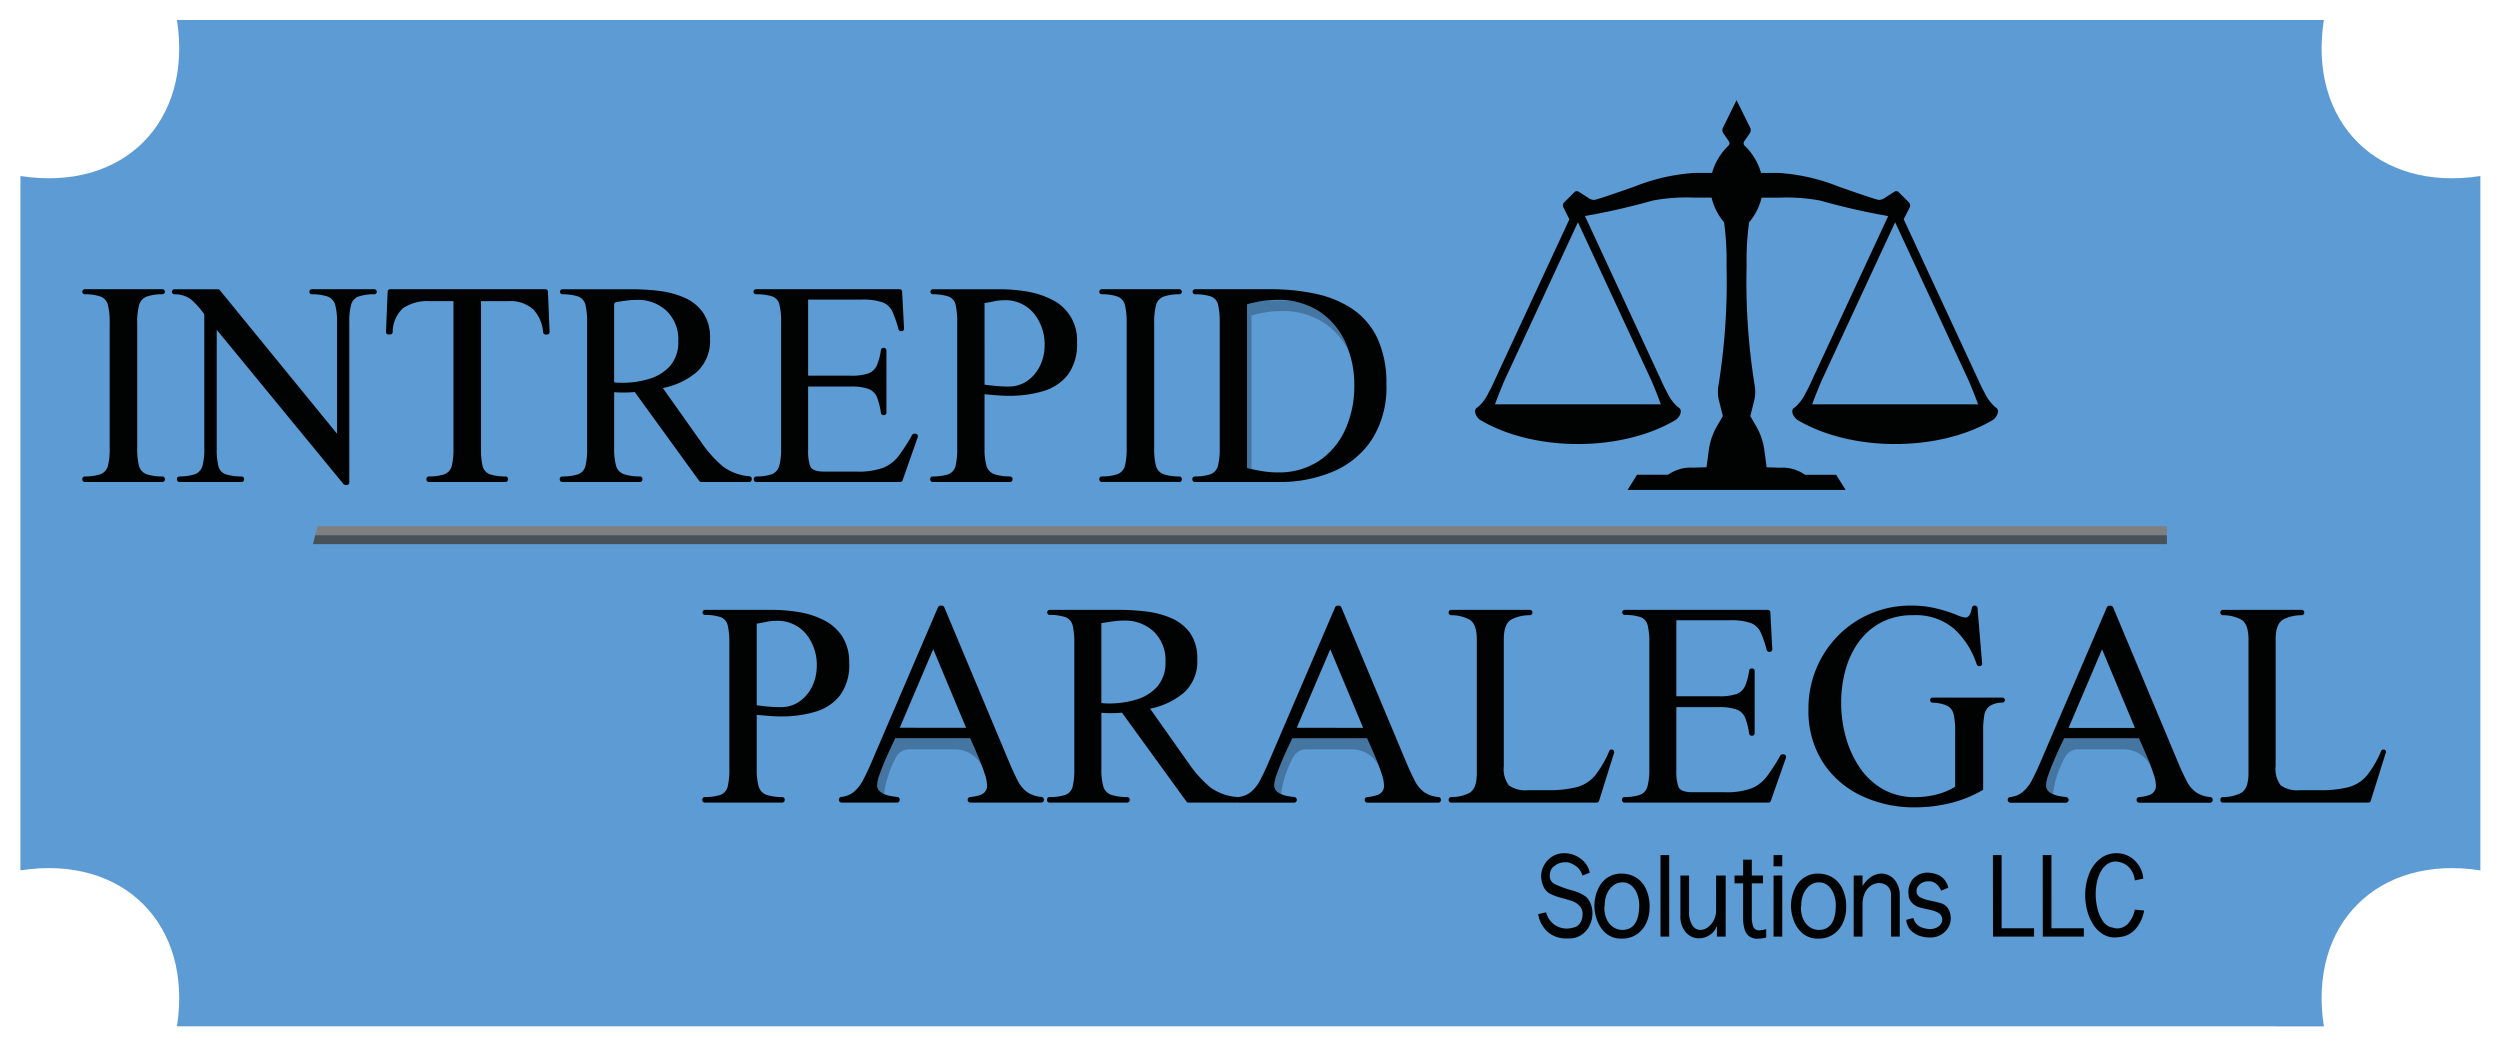
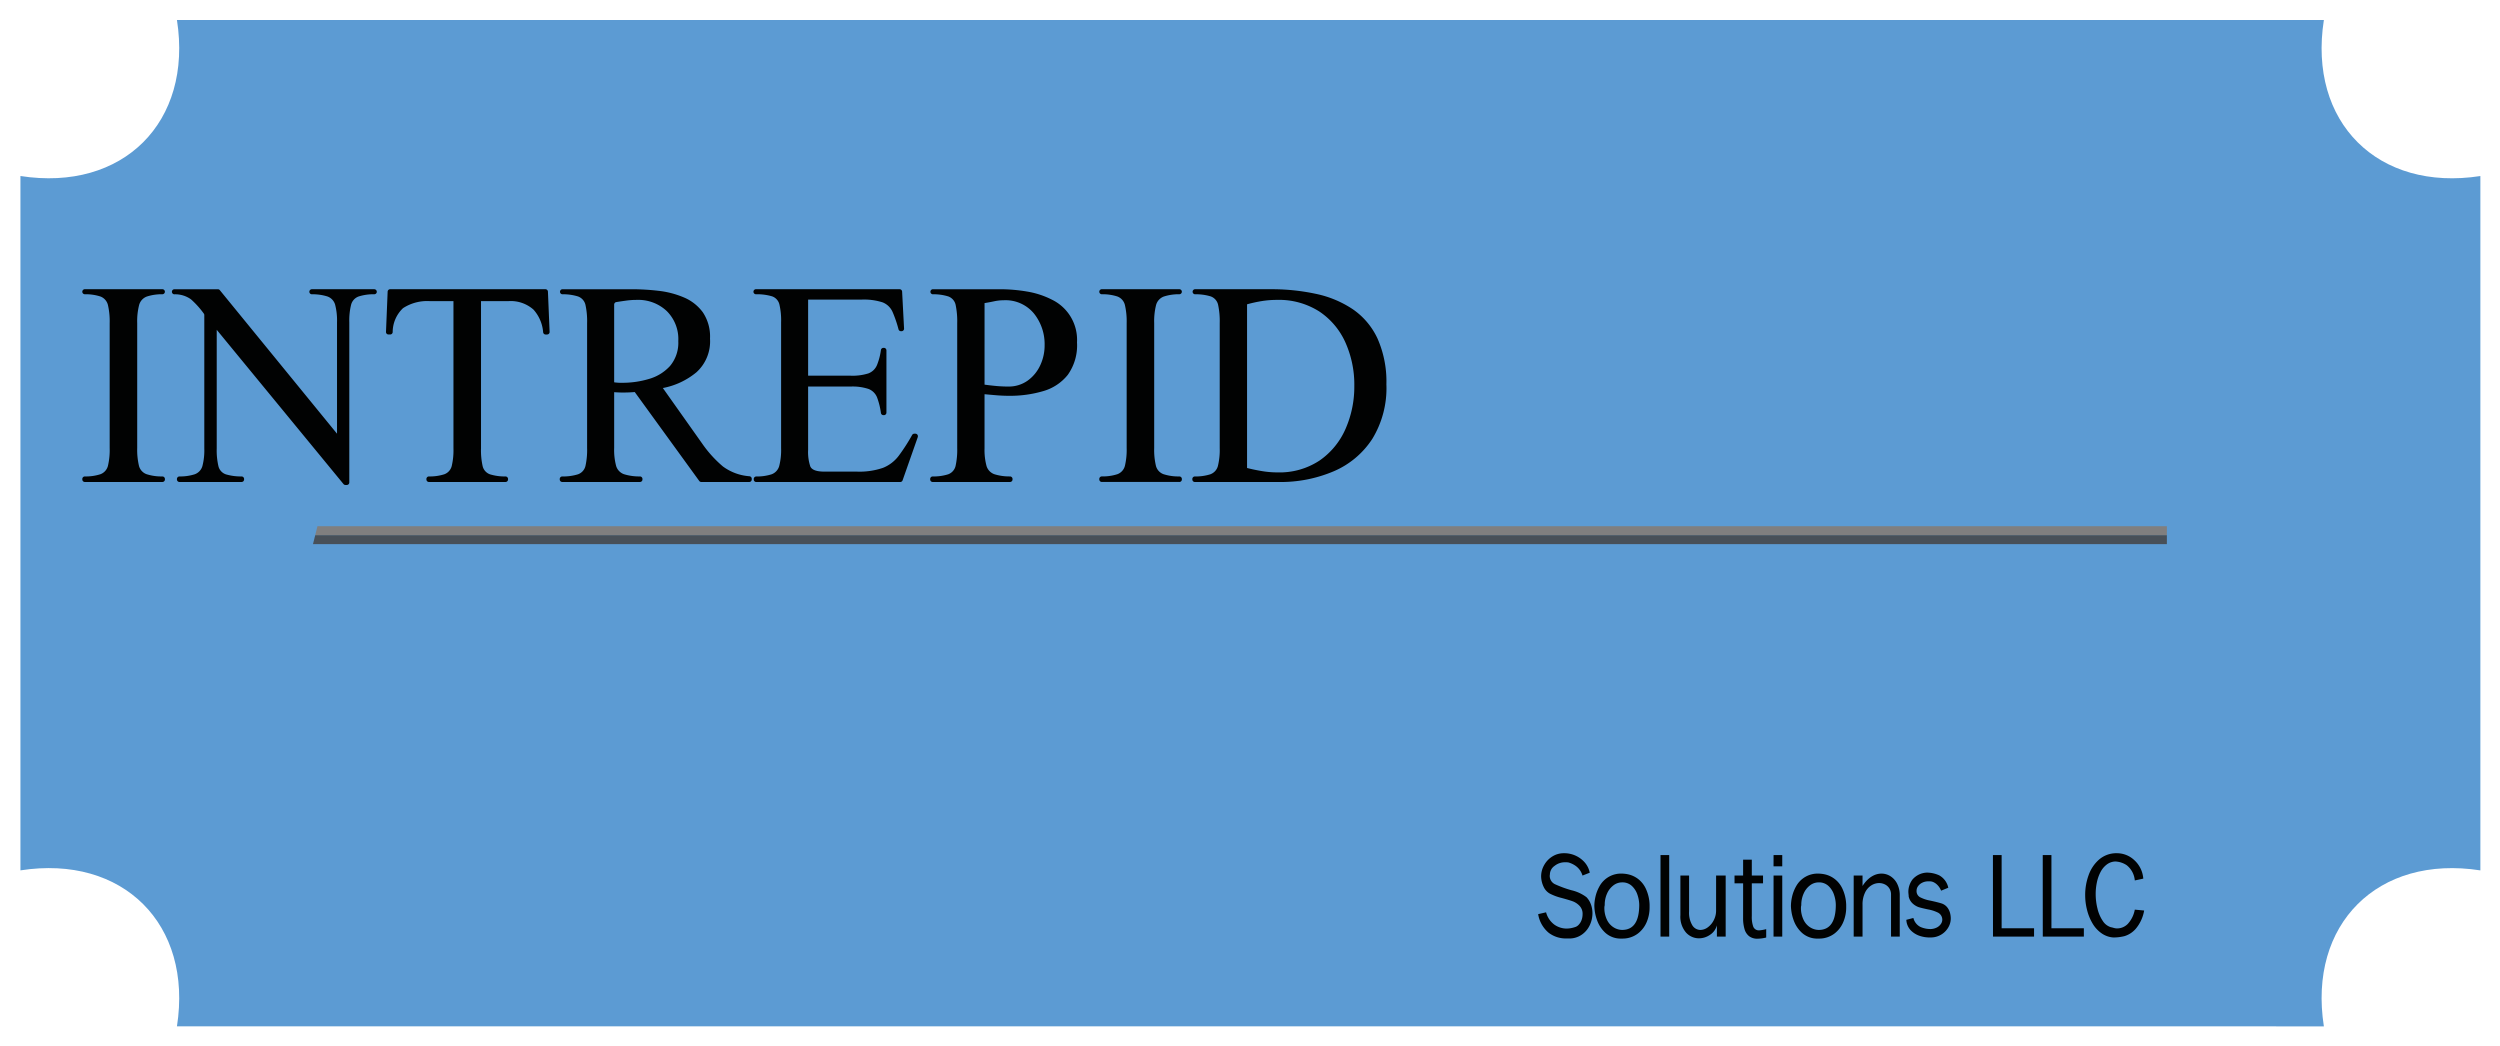
<svg xmlns="http://www.w3.org/2000/svg" width="347.446" height="145.427" viewBox="0 0 347.446 145.427">
  <defs>
    <filter id="a" x="0" y="0" width="347.446" height="145.427">
      <feOffset />
      <feGaussianBlur stdDeviation="3" result="b" />
      <feFlood flood-color="#fff" />
      <feComposite operator="in" in2="b" />
      <feComposite in="SourceGraphic" />
    </filter>
    <filter id="c" x="3.056" y="3" width="341.446" height="139.427">
      <feOffset />
      <feGaussianBlur stdDeviation="2" result="d" />
      <feFlood flood-color="#fff" />
      <feComposite operator="in" in2="d" />
      <feComposite in="SourceGraphic" />
    </filter>
  </defs>
  <g transform="translate(2.84 2.784)">
    <path d="M320.128,139.859c-2.22-14.2,7.508-23.893,21.75-21.678v-96.5C327.635,23.893,317.907,14.2,320.128,0H21.752C23.972,14.2,14.244,23.893,0,21.678v96.5c14.244-2.214,23.972,7.482,21.752,21.678" transform="translate(0 0)" fill="#5c9bd3" />
    <g transform="translate(6.16 6.216)">
      <g transform="matrix(1, 0, 0, 1, -9, -9)" filter="url(#a)">
-         <path d="M310.639,3.2A23.994,23.994,0,0,0,316.2,17.091a23.613,23.613,0,0,0,16.416,8.017V108.72a23.609,23.609,0,0,0-16.416,8.017,23.981,23.981,0,0,0-5.561,13.891H25.148a24,24,0,0,0-5.561-13.891,23.6,23.6,0,0,0-16.416-8.015V25.107a23.609,23.609,0,0,0,16.416-8.017A23.994,23.994,0,0,0,25.148,3.2Z" transform="translate(5.83 5.8)" fill="#5c9bd3" />
-       </g>
+         </g>
      <g transform="matrix(1, 0, 0, 1, -9, -9)" filter="url(#c)">
        <path d="M310.639,3.2A23.994,23.994,0,0,0,316.2,17.091a23.613,23.613,0,0,0,16.416,8.017V108.72a23.609,23.609,0,0,0-16.416,8.017,23.981,23.981,0,0,0-5.561,13.891H25.148a24,24,0,0,0-5.561-13.891,23.6,23.6,0,0,0-16.416-8.015V25.107a23.609,23.609,0,0,0,16.416-8.017A23.994,23.994,0,0,0,25.148,3.2Z" transform="translate(5.89 5.8)" fill="#5c9bd3" />
      </g>
    </g>
    <g transform="translate(40.658 70.349)">
      <path d="M21.242,36.856c-.1.414-.208.829-.311,1.243H278.582V36.856Z" transform="translate(-20.931 -35.613)" fill="#485058" />
      <path d="M278.432,36.216H21.4c-.1.414-.208.829-.311,1.243H278.432Z" transform="translate(-20.78 -36.216)" fill="#807f7f" />
    </g>
-     <path d="M176.518,48.5c-.087-.064-.181-.136-.276-.218a6.113,6.113,0,0,1-1.356-1.88c-.258-.472-.573-1.088-.9-1.832L163.644,22.291l.827-1.643a.617.617,0,0,0-.117-.721l-1.414-1.412a.465.465,0,0,0-.581-.062l-1.243.794a1.541,1.541,0,0,1-.9.355c-.458-.019-5.69-1.884-5.69-1.884a27.185,27.185,0,0,0-8.209-1.867h-2.5a8.461,8.461,0,0,0-2.279-3.792.467.467,0,0,1-.062-.6l.767-1.107a.778.778,0,0,0,.06-.787l-1.89-3.834-1.89,3.834a.773.773,0,0,0,.058.787l.767,1.107a.469.469,0,0,1-.06.6,8.448,8.448,0,0,0-2.281,3.792h-2.5a27.185,27.185,0,0,0-8.209,1.867s-5.231,1.865-5.69,1.884a1.541,1.541,0,0,1-.9-.355l-1.243-.794a.462.462,0,0,0-.579.062l-1.416,1.412a.623.623,0,0,0-.117.721l.827,1.643L106.839,44.575c-.322.744-.639,1.36-.9,1.832a6.046,6.046,0,0,1-1.356,1.88c-.1.082-.186.153-.276.218-.571.414.027,1.4.491,1.68,7.5,4.454,19.635,4.454,27.135,0,.462-.276,1.08-1.253.491-1.68-.089-.064-.181-.136-.276-.218a6.046,6.046,0,0,1-1.356-1.88c-.258-.472-.575-1.088-.9-1.832L119.887,23.009l-.546-1.173a93.055,93.055,0,0,0,9.417-2.148,25.635,25.635,0,0,1,5.748-.412H136.9l.037-.021a8.118,8.118,0,0,0,1.74,3.45,39.505,39.505,0,0,1,.344,6.107A90.069,90.069,0,0,1,137.9,45.381a5.024,5.024,0,0,0,.076,2.131q.265,1.064.532,2.127c-.262.449-.523.9-.785,1.346a9.141,9.141,0,0,0-1.167,3.4l-.319,2.368c-.693.016-1.305.039-1.816.06a5.461,5.461,0,0,0-3.522.979h-4.316l-1.319,2.111h30.309L154.25,57.8h-4.316a5.455,5.455,0,0,0-3.52-.979c-.511-.021-1.123-.045-1.818-.06l-.317-2.368a9.179,9.179,0,0,0-1.169-3.4q-.39-.673-.785-1.346.265-1.064.532-2.127a5.025,5.025,0,0,0,.076-2.131,90.069,90.069,0,0,1-1.123-16.569,39.505,39.505,0,0,1,.344-6.107,8.122,8.122,0,0,0,1.742-3.45l.037.021h2.389a25.636,25.636,0,0,1,5.748.412,93.178,93.178,0,0,0,9.417,2.148l-.544,1.173L150.93,44.575c-.322.744-.637,1.36-.9,1.832a6.072,6.072,0,0,1-1.358,1.88c-.093.082-.186.153-.274.218-.591.427.027,1.4.491,1.68,7.5,4.454,19.635,4.454,27.133,0,.466-.276,1.063-1.266.491-1.68m-47.933-3.8s.589,1.338,1.313,3.3H106.839c.725-1.962,1.313-3.3,1.313-3.3l10.216-22Zm22.344,3.3c.727-1.962,1.313-3.3,1.313-3.3l10.217-22,10.216,22s.589,1.338,1.315,3.3Z" transform="translate(98.091 5.401)" fill="#010202" />
-     <path d="M163.123,68.447a.522.522,0,0,1-.07-.037l-.038-.021-.026-.021-.063-.042a.8.8,0,0,1-.073-.061l-.052-.047c-.021-.023-.042-.044-.061-.066l-.045-.052q-.029-.037-.052-.073l-.037-.058-.04-.082a.475.475,0,0,1-.028-.061c-.012-.03-.021-.059-.031-.091l-.017-.063c-.007-.035-.014-.072-.019-.11a.5.5,0,0,1-.009-.054,1.169,1.169,0,0,1-.01-.177,1.475,1.475,0,0,1,.016-.206c.005-.058.016-.121.026-.185a6.866,6.866,0,0,1,.285-1.028q.328-.941.776-1.989t.853-1.9c.267-.566.455-.962.556-1.178H175.34l.056.11c.115.241.276.6.491,1.091q.372.852.8,1.879c.147.351.28.692.4,1.028l-.005-.014a4.159,4.159,0,0,0-3.83-2.542h-6.378a2.033,2.033,0,0,0-1.839,1.164l-.01.016a14.764,14.764,0,0,0-1.628,5.019C163.3,68.547,163.212,68.5,163.123,68.447Zm-107.267,0a.522.522,0,0,1-.07-.037l-.037-.021-.028-.021-.061-.042a.822.822,0,0,1-.075-.061l-.052-.047c-.021-.023-.042-.044-.061-.066l-.045-.052q-.029-.037-.052-.073l-.037-.058-.04-.082c-.01-.021-.019-.04-.028-.061s-.021-.059-.03-.091l-.017-.063a.723.723,0,0,1-.021-.11.5.5,0,0,1-.009-.054,1.17,1.17,0,0,1-.01-.177,1.8,1.8,0,0,1,.016-.206c.007-.058.016-.121.028-.185a6.83,6.83,0,0,1,.283-1.028c.22-.628.477-1.29.776-1.989s.584-1.332.851-1.9.456-.962.558-1.178H68.075l.054.11c.117.241.278.6.491,1.091q.372.852.8,1.879c.145.351.28.692.4,1.028l-.007-.014a4.157,4.157,0,0,0-3.83-2.542H59.606a2.033,2.033,0,0,0-1.839,1.164l-.009.016a14.764,14.764,0,0,0-1.628,5.019C56.035,68.547,55.945,68.5,55.856,68.447Zm-55.183,0c-.026-.01-.045-.024-.07-.037l-.037-.021L.54,68.368l-.063-.042A.8.8,0,0,1,.4,68.265l-.052-.047-.063-.066L.245,68.1q-.029-.037-.052-.073l-.037-.058-.042-.082c-.009-.021-.019-.04-.026-.061s-.021-.059-.031-.091l-.017-.063a.724.724,0,0,1-.019-.11c0-.017-.007-.035-.01-.054A1.456,1.456,0,0,1,0,67.33a1.477,1.477,0,0,1,.016-.206c.005-.058.016-.121.026-.185A6.66,6.66,0,0,1,.327,65.91q.328-.941.776-1.989t.851-1.9c.269-.566.456-.962.558-1.178H12.892l.054.11c.117.241.278.6.493,1.091q.372.852.8,1.879c.147.351.28.692.4,1.028l-.005-.014a4.159,4.159,0,0,0-3.83-2.542H4.425a2.033,2.033,0,0,0-1.839,1.164l-.01.016A14.764,14.764,0,0,0,.948,68.592C.853,68.547.764,68.5.673,68.447ZM51.4,23.292V.544A18.957,18.957,0,0,1,53.444.094c.248-.04.5-.07.753-.094h1.1q1.091,0,2.131.068a9.515,9.515,0,0,1,4,1.47,10.14,10.14,0,0,1,3.638,4.315,13.082,13.082,0,0,1,.537,1.383,10.079,10.079,0,0,0-3.554-4.143,10.41,10.41,0,0,0-5.921-1.607,13.075,13.075,0,0,0-2.066.163,19.02,19.02,0,0,0-2.042.449V23.437C51.814,23.39,51.606,23.344,51.4,23.292Z" transform="translate(119.075 38.963)" fill="#4576a2" />
    <path d="M114.75,62.714a2.51,2.51,0,0,0-.981-1.366,3.367,3.367,0,0,0-1-.464,4.2,4.2,0,0,0-.468-.017,2.3,2.3,0,0,0-1.43.5,1.481,1.481,0,0,0-.653,1.208l-.016.1a1.271,1.271,0,0,0,.709,1.235,15.766,15.766,0,0,0,2.306.845,5.559,5.559,0,0,1,2.088.967,2.823,2.823,0,0,1,.62,1.016,3.56,3.56,0,0,1,.208,1.208,3.873,3.873,0,0,1-.39,1.7,3.293,3.293,0,0,1-1.138,1.313,3,3,0,0,1-1.723.5h-.418a3.959,3.959,0,0,1-2.4-.783,4.242,4.242,0,0,1-1.476-2.6l1.1-.254a3.13,3.13,0,0,0,1.164,1.721,2.953,2.953,0,0,0,1.694.538,3.66,3.66,0,0,0,1.1-.185,1.146,1.146,0,0,0,.577-.346,1.857,1.857,0,0,0,.4-.657,2.3,2.3,0,0,0,.138-.783,1.582,1.582,0,0,0-.462-1.228,2.5,2.5,0,0,0-.915-.594c-.326-.117-.841-.272-1.548-.464a7.481,7.481,0,0,1-1.622-.6,2.074,2.074,0,0,1-.862-.936A3.575,3.575,0,0,1,109,62.846a3.18,3.18,0,0,1,.422-1.589,3.273,3.273,0,0,1,1.146-1.2,2.953,2.953,0,0,1,1.581-.447h.186a3.785,3.785,0,0,1,2.618,1.162,3.114,3.114,0,0,1,.806,1.544Zm1.645,4.176a5.994,5.994,0,0,1,.153-1.22,5.374,5.374,0,0,1,.567-1.472,3.417,3.417,0,0,1,3.137-1.756,4.367,4.367,0,0,1,.969.132,3.524,3.524,0,0,1,1.191.565,3.657,3.657,0,0,1,1.1,1.317,5.663,5.663,0,0,1,.563,2.312v.412a5.18,5.18,0,0,1-.387,1.958,3.916,3.916,0,0,1-1.222,1.62,3.5,3.5,0,0,1-2.088.713h-.2a3.162,3.162,0,0,1-2.23-.783,4.329,4.329,0,0,1-1.2-1.843,6.226,6.226,0,0,1-.352-1.954m6.239-.12a4.507,4.507,0,0,0-.231-1.336,2.932,2.932,0,0,0-.765-1.253,1.9,1.9,0,0,0-1.385-.521,1.974,1.974,0,0,0-1.216.423,2.855,2.855,0,0,0-.88,1.144,3.749,3.749,0,0,0-.319,1.542.757.757,0,0,1-.023.169.752.752,0,0,0-.023.153,3.744,3.744,0,0,0,.406,1.869,2.508,2.508,0,0,0,.969,1.008,2.291,2.291,0,0,0,1.086.3q2.381,0,2.382-3.5m2.956-6.9H126.8V71.2h-1.208Zm7.725,2.846h1.331V71.2H133.43V69.633a2.259,2.259,0,0,1-.948,1.309,2.69,2.69,0,0,1-1.54.493,2.4,2.4,0,0,1-1.824-.824,3.388,3.388,0,0,1-.763-2.389V62.714h1.208V67.7a3.4,3.4,0,0,0,.447,1.923,1.329,1.329,0,0,0,1.121.649,1.759,1.759,0,0,0,1.024-.359,2.749,2.749,0,0,0,.833-.985,2.87,2.87,0,0,0,.328-1.36Zm3.755,1.078h-1.193V62.714h1.193V60.508h1.208v2.207h1.56v1.078h-1.56v4.553a3.978,3.978,0,0,0,.21,1.492.836.836,0,0,0,.859.488,5.056,5.056,0,0,0,.932-.167v1.165a4.937,4.937,0,0,1-1.21.165,1.845,1.845,0,0,1-1.156-.342,1.9,1.9,0,0,1-.645-.985,5.29,5.29,0,0,1-.2-1.544Zm4.231-3.924h1.208v1.558H141.3Zm0,2.846h1.208V71.2H141.3Zm2.416,4.176a6.113,6.113,0,0,1,.152-1.22,5.321,5.321,0,0,1,.569-1.472,3.417,3.417,0,0,1,3.137-1.756,4.4,4.4,0,0,1,.969.132,3.533,3.533,0,0,1,1.189.565,3.661,3.661,0,0,1,1.1,1.317,5.7,5.7,0,0,1,.563,2.312v.412a5.182,5.182,0,0,1-.389,1.958,3.915,3.915,0,0,1-1.222,1.62,3.5,3.5,0,0,1-2.086.713h-.2a3.167,3.167,0,0,1-2.232-.783,4.324,4.324,0,0,1-1.2-1.843,6.227,6.227,0,0,1-.352-1.954m6.237-.12a4.5,4.5,0,0,0-.229-1.336,2.936,2.936,0,0,0-.767-1.253,1.9,1.9,0,0,0-1.383-.521,1.98,1.98,0,0,0-1.218.423,2.868,2.868,0,0,0-.878,1.144,3.75,3.75,0,0,0-.321,1.542.87.87,0,0,1-.021.169.751.751,0,0,0-.023.153,3.744,3.744,0,0,0,.406,1.869,2.5,2.5,0,0,0,.969,1.008,2.285,2.285,0,0,0,1.086.3q2.381,0,2.38-3.5m2.484-4.056h1.23v1.455a4.264,4.264,0,0,1,.793-.96,3.183,3.183,0,0,1,.9-.579,2.516,2.516,0,0,1,.942-.188,2.31,2.31,0,0,1,1.253.369,2.621,2.621,0,0,1,.932,1.055,3.5,3.5,0,0,1,.352,1.616V71.2H157.63V65.333a1.522,1.522,0,0,0-.849-1.387,1.81,1.81,0,0,0-.816-.188,2.048,2.048,0,0,0-1.09.332,2.384,2.384,0,0,0-.87,1.016,3.747,3.747,0,0,0-.336,1.663V71.2h-1.23Zm12.152,2.1a2.361,2.361,0,0,0-.482-.758,1.865,1.865,0,0,0-.561-.416,1.236,1.236,0,0,0-.486-.122h-.276a1.833,1.833,0,0,0-.8.179,1.55,1.55,0,0,0-.591.482,1.079,1.079,0,0,0-.216.635.97.97,0,0,0,.447.89,4.927,4.927,0,0,0,1.449.49c.666.144,1.177.27,1.536.381a1.675,1.675,0,0,1,.864.6,2.148,2.148,0,0,1,.344.7,2.959,2.959,0,0,1,.113.806,2.45,2.45,0,0,1-.371,1.286,2.795,2.795,0,0,1-2.4,1.35h-.321a4.431,4.431,0,0,1-1.1-.181,3.163,3.163,0,0,1-1.284-.727,2.246,2.246,0,0,1-.7-1.546l.981-.253a1.881,1.881,0,0,0,.963,1.237,3.483,3.483,0,0,0,1.463.3,2.072,2.072,0,0,0,.862-.231,1.493,1.493,0,0,0,.542-.488,1.066,1.066,0,0,0,.186-.587,1.089,1.089,0,0,0-.177-.594,1.107,1.107,0,0,0-.524-.429,5.046,5.046,0,0,0-1.29-.4c-.62-.132-1.055-.237-1.3-.317a2.466,2.466,0,0,1-.8-.48,1.811,1.811,0,0,1-.583-1.03c0-.047,0-.084,0-.109s-.006-.066-.012-.118-.012-.117-.019-.188-.01-.14-.01-.2a2.853,2.853,0,0,1,.563-1.7,2.766,2.766,0,0,1,2.008-.973,4.2,4.2,0,0,1,1.709.377,2.566,2.566,0,0,1,1.268,1.725Zm7.2-4.948H173V70.035h4.507V71.2H171.8Zm6.923,0h1.208V70.035h4.507V71.2H178.72Zm12.793,7.583,1.3.122a5.3,5.3,0,0,1-1.164,2.535,3.353,3.353,0,0,1-1.548,1.02,6.351,6.351,0,0,1-1.564.194,3.226,3.226,0,0,1-1.639-.579,4.346,4.346,0,0,1-1.243-1.348,7.023,7.023,0,0,1-.769-1.865,8.31,8.31,0,0,1-.268-2.094,8.07,8.07,0,0,1,.476-2.772,5.164,5.164,0,0,1,1.42-2.141,3.66,3.66,0,0,1,2.273-.911h.233a3.515,3.515,0,0,1,2.449.985,3.834,3.834,0,0,1,1.224,2.545l-1.179.254a3,3,0,0,0-1.142-2.129,3.088,3.088,0,0,0-1.585-.507,2.087,2.087,0,0,0-1.173.425,3.043,3.043,0,0,0-.862,1.041,5.369,5.369,0,0,0-.509,1.445,7.816,7.816,0,0,0-.165,1.606,8.36,8.36,0,0,0,.256,2.057,5.144,5.144,0,0,0,.738,1.7,2.042,2.042,0,0,0,1.123.862,2.334,2.334,0,0,1,.3.07,3.18,3.18,0,0,0,.309.076,1.673,1.673,0,0,0,.264.021,2.074,2.074,0,0,0,1.467-.625,3.943,3.943,0,0,0,.979-1.993" transform="translate(102.343 56.186)" fill="#010202" />
-     <path d="M175.509,62.347l-2.092,6.68a.357.357,0,0,1-.34.249H152.869a.356.356,0,0,1-.357-.355v-.058a.362.362,0,0,1,.352-.357,5.432,5.432,0,0,0,2.545-.583q1.017-.591,1.016-2.733V46.571q0-2.118-1.016-2.731a5.277,5.277,0,0,0-2.545-.606.359.359,0,0,1-.352-.355v-.037a.358.358,0,0,1,.357-.357H163.8a.357.357,0,0,1,.355.357v.037a.357.357,0,0,1-.35.355,5.441,5.441,0,0,0-2.6.606q-1.029.612-1.028,2.731V64.206a3.756,3.756,0,0,0,.7,2.667,3.938,3.938,0,0,0,2.688.676h2.686a15.486,15.486,0,0,0,4.108-.437,5.039,5.039,0,0,0,2.547-1.661,14.586,14.586,0,0,0,1.933-3.351.355.355,0,0,1,.664.247m23.893.688-2.111,6.006a.351.351,0,0,1-.332.235H176.95a.351.351,0,0,1-.352-.352v-.066a.355.355,0,0,1,.35-.352,6.7,6.7,0,0,0,2.121-.3,1.71,1.71,0,0,0,1.07-1.158,8.988,8.988,0,0,0,.262-2.492V47.1a9.666,9.666,0,0,0-.241-2.512,1.583,1.583,0,0,0-1.037-1.115,7.348,7.348,0,0,0-2.176-.282.352.352,0,0,1,0-.7h19.924a.352.352,0,0,1,.35.334l.27,5.132a.352.352,0,0,1-.352.369h-.082a.356.356,0,0,1-.34-.26,16.3,16.3,0,0,0-.826-2.416,2.513,2.513,0,0,0-1.387-1.333,8.4,8.4,0,0,0-2.939-.383h-7.409V54.5h5.9a7.311,7.311,0,0,0,2.471-.317,2.088,2.088,0,0,0,1.2-1.158,8.657,8.657,0,0,0,.546-2.094.353.353,0,0,1,.348-.3h.068a.351.351,0,0,1,.35.352v8.65a.351.351,0,0,1-.35.352h-.068a.356.356,0,0,1-.348-.3,9.9,9.9,0,0,0-.523-2.135,2.084,2.084,0,0,0-1.181-1.2,7,7,0,0,0-2.514-.34h-5.9v8.807a6.325,6.325,0,0,0,.3,2.284q.306.731,1.968.732h4.5a10.007,10.007,0,0,0,3.64-.526,5.11,5.11,0,0,0,2.185-1.682,25.971,25.971,0,0,0,1.853-2.879.351.351,0,0,1,.3-.181h.153a.351.351,0,0,1,.33.468m30.427-8.007v.008a.348.348,0,0,1-.33.348,3.245,3.245,0,0,0-1.746.453,1.99,1.99,0,0,0-.787,1.334,12.409,12.409,0,0,0-.153,2.119v8.2a16.7,16.7,0,0,1-4.555,1.857,20.654,20.654,0,0,1-4.907.591,17.036,17.036,0,0,1-7.475-1.618,12.968,12.968,0,0,1-5.353-4.666,13.212,13.212,0,0,1-1.989-7.376,14.505,14.505,0,0,1,1.082-5.6,14.249,14.249,0,0,1,3.017-4.578,14.028,14.028,0,0,1,10.128-4.2,14.514,14.514,0,0,1,3.638.416,20.9,20.9,0,0,1,2.622.829,5.022,5.022,0,0,0,1.278.416q.548,0,.765-.657a5.772,5.772,0,0,0,.2-.73.346.346,0,0,1,.342-.274h.076a.349.349,0,0,1,.348.321l.641,7.714a.349.349,0,0,1-.348.379h-.072a.349.349,0,0,1-.328-.237,11.549,11.549,0,0,0-3.1-4.909,8.143,8.143,0,0,0-5.693-1.935,9.4,9.4,0,0,0-4.512,1.016,9.077,9.077,0,0,0-3.124,2.743,12.089,12.089,0,0,0-1.826,3.912,17.317,17.317,0,0,0-.59,4.524,17.839,17.839,0,0,0,.624,4.654,14.359,14.359,0,0,0,1.89,4.229,9.766,9.766,0,0,0,3.213,3.059,8.925,8.925,0,0,0,4.611,1.146,11.918,11.918,0,0,0,2.861-.35,9.381,9.381,0,0,0,2.646-1.092V59.29a9.555,9.555,0,0,0-.22-2.317,1.754,1.754,0,0,0-.962-1.191,5.318,5.318,0,0,0-1.96-.39.35.35,0,0,1-.334-.35v-.014a.348.348,0,0,1,.35-.35h9.681a.349.349,0,0,1,.35.35m52.946,7.319-2.092,6.68a.357.357,0,0,1-.34.249h-20.21a.356.356,0,0,1-.355-.355v-.058a.362.362,0,0,1,.352-.357,5.438,5.438,0,0,0,2.545-.583q1.014-.591,1.016-2.733V46.571q0-2.118-1.016-2.731a5.286,5.286,0,0,0-2.547-.606.357.357,0,0,1-.35-.355v-.037a.357.357,0,0,1,.355-.357H271.07a.357.357,0,0,1,.355.357v.037a.357.357,0,0,1-.35.355,5.442,5.442,0,0,0-2.6.606q-1.029.612-1.028,2.731V64.206a3.756,3.756,0,0,0,.7,2.667,3.938,3.938,0,0,0,2.688.676h2.686a15.486,15.486,0,0,0,4.108-.437,5.039,5.039,0,0,0,2.547-1.661,14.586,14.586,0,0,0,1.933-3.351.355.355,0,0,1,.664.247M69.2,49.892a7.054,7.054,0,0,1-1.29,4.5,6.747,6.747,0,0,1-3.43,2.261,16.27,16.27,0,0,1-4.7.645q-.83,0-1.682-.066t-1.748-.153v7.475a8.636,8.636,0,0,0,.272,2.492,1.739,1.739,0,0,0,1.115,1.158,7.012,7.012,0,0,0,2.154.3.354.354,0,0,1,.348.352v.066a.352.352,0,0,1-.352.352H49.137a.352.352,0,0,1-.352-.352v-.066a.352.352,0,0,1,.35-.35,6.751,6.751,0,0,0,2.152-.3,1.621,1.621,0,0,0,1.028-1.158,10.194,10.194,0,0,0,.229-2.492V47.206a11.114,11.114,0,0,0-.218-2.547A1.6,1.6,0,0,0,51.31,43.49a6.861,6.861,0,0,0-2.176-.3.352.352,0,0,1,0-.7h9.417a22.144,22.144,0,0,1,3.693.319A11.784,11.784,0,0,1,65.7,43.927a6.648,6.648,0,0,1,2.535,2.251,6.571,6.571,0,0,1,.962,3.714m-4.5.373a6.8,6.8,0,0,0-1.486-4.415,5.116,5.116,0,0,0-4.217-1.836,6.337,6.337,0,0,0-1.311.142c-.453.1-.9.179-1.333.253v11.34c.538.074,1.078.136,1.616.186s1.094.076,1.661.076a4.5,4.5,0,0,0,2.71-.82,5.375,5.375,0,0,0,1.748-2.129,6.534,6.534,0,0,0,.612-2.8M95.873,69.276H86.054a.39.39,0,0,1-.389-.39.385.385,0,0,1,.355-.387,5.421,5.421,0,0,0,1.435-.3,1.315,1.315,0,0,0,.9-1.387,5.176,5.176,0,0,0-.293-1.453c-.2-.62-.437-1.272-.723-1.956s-.55-1.311-.8-1.88-.431-.969-.548-1.2H75.613q-.154.326-.558,1.179T74.2,63.4q-.449,1.049-.775,1.989a4.751,4.751,0,0,0-.328,1.42,1.172,1.172,0,0,0,.567,1.059,3.574,3.574,0,0,0,1.311.493c.336.058.633.1.9.126a.389.389,0,0,1,.352.388v.012a.39.39,0,0,1-.39.39H68.157a.39.39,0,0,1-.39-.39v-.017a.383.383,0,0,1,.334-.385,3.256,3.256,0,0,0,1.709-.672,5.252,5.252,0,0,0,1.311-1.649q.533-1.017,1.059-2.218L81.541,42.13A.394.394,0,0,1,81.9,41.9h.161a.387.387,0,0,1,.359.239L91.63,64.119q.524,1.2,1.028,2.174a4.224,4.224,0,0,0,1.321,1.552,4.07,4.07,0,0,0,1.942.639.387.387,0,0,1,.342.387v.016a.39.39,0,0,1-.39.39m-10.427-10.4L80.879,47.948,76.225,58.874Zm37.572,10.4h-6.659a.35.35,0,0,1-.284-.146L107.11,56.776q-.743.067-1.573.066c-.233,0-.455,0-.666-.012s-.42-.017-.624-.033v7.758a8.625,8.625,0,0,0,.274,2.492,1.741,1.741,0,0,0,1.125,1.158,7.163,7.163,0,0,0,2.187.3.354.354,0,0,1,.348.352v.066a.352.352,0,0,1-.352.352H97.038a.352.352,0,0,1-.352-.352v-.066a.35.35,0,0,1,.348-.35,6.964,6.964,0,0,0,2.187-.3,1.622,1.622,0,0,0,1.037-1.158,10.194,10.194,0,0,0,.229-2.492V47.206a10.568,10.568,0,0,0-.229-2.547,1.625,1.625,0,0,0-1.037-1.169,6.964,6.964,0,0,0-2.187-.3.352.352,0,0,1,0-.7h9.744a31.689,31.689,0,0,1,3.638.219,12.513,12.513,0,0,1,3.52.919,6.275,6.275,0,0,1,2.632,2.065,6.038,6.038,0,0,1,1.006,3.66,5.8,5.8,0,0,1-1.88,4.666,10.35,10.35,0,0,1-4.676,2.2l5.462,7.735a16.4,16.4,0,0,0,2.885,3.18,7.092,7.092,0,0,0,3.685,1.354.353.353,0,0,1,.315.348v.1a.351.351,0,0,1-.352.352m-9.854-19.623a5.478,5.478,0,0,0-1.606-4.132,5.772,5.772,0,0,0-4.184-1.552,10.871,10.871,0,0,0-1.54.111c-.517.072-1.045.153-1.585.241v11.1a7.326,7.326,0,0,0,1.136.064,12.779,12.779,0,0,0,3.7-.534,6.315,6.315,0,0,0,2.929-1.8,5.026,5.026,0,0,0,1.146-3.5m37.888,19.623h-9.817a.39.39,0,0,1-.39-.39.385.385,0,0,1,.355-.387,5.421,5.421,0,0,0,1.436-.3,1.315,1.315,0,0,0,.9-1.387,5.176,5.176,0,0,0-.293-1.453c-.2-.62-.437-1.272-.723-1.956s-.55-1.311-.8-1.88-.431-.969-.548-1.2H130.791c-.1.218-.287.61-.557,1.179s-.554,1.2-.853,1.9-.557,1.362-.775,1.989a4.751,4.751,0,0,0-.328,1.42,1.172,1.172,0,0,0,.567,1.059,3.575,3.575,0,0,0,1.311.493c.336.058.633.1.9.126a.389.389,0,0,1,.352.388v.012a.39.39,0,0,1-.39.39h-7.677a.39.39,0,0,1-.39-.39v-.017a.383.383,0,0,1,.334-.385,3.256,3.256,0,0,0,1.709-.672,5.252,5.252,0,0,0,1.311-1.649q.536-1.017,1.059-2.218l9.363-21.814a.389.389,0,0,1,.357-.235h.161a.387.387,0,0,1,.359.239l9.209,21.985q.524,1.2,1.028,2.174a4.225,4.225,0,0,0,1.321,1.552,4.07,4.07,0,0,0,1.942.639.387.387,0,0,1,.342.387v.016a.39.39,0,0,1-.39.39m-10.427-10.4-4.567-10.926L131.4,58.874Zm117.693,10.4H248.5a.389.389,0,0,1-.389-.39.385.385,0,0,1,.355-.387,5.437,5.437,0,0,0,1.436-.3,1.315,1.315,0,0,0,.9-1.387,5.123,5.123,0,0,0-.3-1.453q-.294-.929-.721-1.956t-.8-1.88c-.247-.567-.429-.969-.546-1.2H238.057q-.154.326-.557,1.179t-.853,1.9q-.449,1.049-.775,1.989a4.751,4.751,0,0,0-.328,1.42,1.172,1.172,0,0,0,.567,1.059,3.575,3.575,0,0,0,1.311.493c.336.058.633.1.9.126a.389.389,0,0,1,.352.388v.012a.39.39,0,0,1-.39.39H230.6a.39.39,0,0,1-.39-.39v-.017a.383.383,0,0,1,.334-.385,3.262,3.262,0,0,0,1.709-.672,5.252,5.252,0,0,0,1.311-1.649q.533-1.017,1.059-2.218l9.361-21.814a.394.394,0,0,1,.359-.235h.161a.387.387,0,0,1,.359.239l9.209,21.985q.525,1.2,1.028,2.174a4.225,4.225,0,0,0,1.321,1.552,4.069,4.069,0,0,0,1.941.639.387.387,0,0,1,.344.387v.016a.39.39,0,0,1-.39.39m-10.427-10.4-4.567-10.926-4.654,10.926Z" transform="translate(45.979 39.485)" fill="#010202" />
    <path d="M15.552,46.052H4.781a.352.352,0,0,1-.354-.352v-.066a.355.355,0,0,1,.35-.352,6.61,6.61,0,0,0,2.178-.313A1.679,1.679,0,0,0,7.991,43.8a9.6,9.6,0,0,0,.239-2.469V23.979a9.991,9.991,0,0,0-.239-2.512,1.686,1.686,0,0,0-1.037-1.191,6.6,6.6,0,0,0-2.178-.315.353.353,0,0,1-.35-.35v0a.352.352,0,0,1,.354-.352H15.552a.352.352,0,0,1,.352.352v0a.352.352,0,0,1-.35.35,6.719,6.719,0,0,0-2.154.315,1.734,1.734,0,0,0-1.08,1.191,9.133,9.133,0,0,0-.264,2.512V41.331A9.677,9.677,0,0,0,12.3,43.8a1.679,1.679,0,0,0,1.059,1.169,6.811,6.811,0,0,0,2.2.313.355.355,0,0,1,.35.352V45.7a.351.351,0,0,1-.352.352m29.8-26.441v0a.35.35,0,0,1-.346.35,6.868,6.868,0,0,0-2.154.3,1.669,1.669,0,0,0-1.072,1.148,9.123,9.123,0,0,0-.251,2.457V46.116a.351.351,0,0,1-.352.352H41a.345.345,0,0,1-.272-.128L23.108,24.9V41.374a9.71,9.71,0,0,0,.241,2.5A1.587,1.587,0,0,0,24.409,45a7.433,7.433,0,0,0,2.154.282.35.35,0,0,1,.348.35V45.7a.351.351,0,0,1-.352.352H17.931a.351.351,0,0,1-.352-.352v-.066a.355.355,0,0,1,.348-.352,6.666,6.666,0,0,0,2.119-.3,1.709,1.709,0,0,0,1.074-1.148,8.743,8.743,0,0,0,.262-2.459V22.853a.356.356,0,0,0-.074-.214,12.149,12.149,0,0,0-1.775-1.97,3.752,3.752,0,0,0-2.31-.7.354.354,0,0,1-.344-.352v0a.351.351,0,0,1,.352-.352h6.037a.352.352,0,0,1,.272.13L39.827,39.342V23.87a8.81,8.81,0,0,0-.262-2.457,1.711,1.711,0,0,0-1.082-1.148,6.887,6.887,0,0,0-2.154-.3.352.352,0,0,1-.348-.35v0a.351.351,0,0,1,.35-.352H45a.35.35,0,0,1,.352.352m23.669,5.942h-.2a.352.352,0,0,1-.348-.311A5.324,5.324,0,0,0,67.136,22.1,4.76,4.76,0,0,0,63.6,20.92H59.838V41.374a10.034,10.034,0,0,0,.229,2.481A1.589,1.589,0,0,0,61.1,44.991a7.025,7.025,0,0,0,2.145.293.351.351,0,0,1,.35.35V45.7a.352.352,0,0,1-.352.352H52.6a.351.351,0,0,1-.35-.352v-.066a.353.353,0,0,1,.348-.352,6.633,6.633,0,0,0,2.133-.3,1.642,1.642,0,0,0,1.037-1.148,9.454,9.454,0,0,0,.241-2.459V20.92H52.779a6.163,6.163,0,0,0-3.78.973,4.609,4.609,0,0,0-1.437,3.339.352.352,0,0,1-.35.321h-.229a.346.346,0,0,1-.35-.365l.229-5.59a.355.355,0,0,1,.352-.338H68.789a.352.352,0,0,1,.35.338l.233,5.59a.348.348,0,0,1-.35.365m28.09,20.5H90.454a.353.353,0,0,1-.286-.146L81.206,33.552c-.5.043-1.02.066-1.573.066-.233,0-.456,0-.666-.012s-.422-.017-.624-.033v7.758a8.609,8.609,0,0,0,.274,2.49,1.732,1.732,0,0,0,1.125,1.16,7.154,7.154,0,0,0,2.187.3.353.353,0,0,1,.348.352V45.7a.351.351,0,0,1-.352.352H71.132a.351.351,0,0,1-.352-.352v-.066a.352.352,0,0,1,.35-.35,6.95,6.95,0,0,0,2.185-.3,1.62,1.62,0,0,0,1.039-1.16,10.175,10.175,0,0,0,.229-2.49V23.979a10.561,10.561,0,0,0-.229-2.545,1.624,1.624,0,0,0-1.039-1.169,6.95,6.95,0,0,0-2.185-.3.352.352,0,0,1,0-.7h9.745a31.714,31.714,0,0,1,3.638.219,12.547,12.547,0,0,1,3.518.917,6.288,6.288,0,0,1,2.634,2.067,6.034,6.034,0,0,1,1,3.66,5.8,5.8,0,0,1-1.876,4.666,10.333,10.333,0,0,1-4.679,2.2L90.58,40.72a16.339,16.339,0,0,0,2.885,3.18,7.085,7.085,0,0,0,3.685,1.354.354.354,0,0,1,.315.348v.1a.351.351,0,0,1-.352.352M87.259,26.427a5.483,5.483,0,0,0-1.606-4.13,5.776,5.776,0,0,0-4.184-1.552,10.873,10.873,0,0,0-1.54.111q-.632.087-1.286.192a.354.354,0,0,0-.3.348V32.2a7.005,7.005,0,0,0,1.136.066,12.788,12.788,0,0,0,3.7-.534,6.3,6.3,0,0,0,2.927-1.8,5.014,5.014,0,0,0,1.148-3.5m33.285,13.384-2.11,6.006a.352.352,0,0,1-.332.235H98.094a.353.353,0,0,1-.354-.352v-.066a.356.356,0,0,1,.35-.352,6.7,6.7,0,0,0,2.123-.3,1.709,1.709,0,0,0,1.07-1.16,8.972,8.972,0,0,0,.262-2.49V23.87a9.78,9.78,0,0,0-.241-2.514,1.584,1.584,0,0,0-1.037-1.113,7.348,7.348,0,0,0-2.176-.282.352.352,0,1,1,0-.7h19.922a.349.349,0,0,1,.35.334l.27,5.132a.349.349,0,0,1-.35.369H118.2a.355.355,0,0,1-.338-.26,16.529,16.529,0,0,0-.826-2.416,2.513,2.513,0,0,0-1.387-1.333,8.42,8.42,0,0,0-2.939-.383H105.3V31.279h5.9a7.319,7.319,0,0,0,2.471-.317,2.1,2.1,0,0,0,1.2-1.158,8.657,8.657,0,0,0,.546-2.094.353.353,0,0,1,.348-.3h.066a.351.351,0,0,1,.352.352v8.65a.351.351,0,0,1-.352.352h-.066a.355.355,0,0,1-.348-.3,9.9,9.9,0,0,0-.523-2.135,2.09,2.09,0,0,0-1.181-1.2,7,7,0,0,0-2.514-.34h-5.9v8.807a6.326,6.326,0,0,0,.3,2.284q.306.731,1.968.73h4.5a10.037,10.037,0,0,0,3.638-.524A5.1,5.1,0,0,0,117.9,42.4a25.955,25.955,0,0,0,1.855-2.879.349.349,0,0,1,.3-.181h.153a.35.35,0,0,1,.328.468M142.67,26.668a7.054,7.054,0,0,1-1.288,4.5,6.744,6.744,0,0,1-3.432,2.261,16.257,16.257,0,0,1-4.7.645c-.554,0-1.113-.021-1.682-.066s-1.152-.1-1.75-.153v7.475a8.61,8.61,0,0,0,.274,2.49,1.742,1.742,0,0,0,1.115,1.16,7.012,7.012,0,0,0,2.154.3.355.355,0,0,1,.348.352V45.7a.352.352,0,0,1-.352.352H122.614a.351.351,0,0,1-.352-.352v-.066a.349.349,0,0,1,.348-.35,6.751,6.751,0,0,0,2.152-.3,1.627,1.627,0,0,0,1.03-1.16,10.393,10.393,0,0,0,.227-2.49V23.979a11.085,11.085,0,0,0-.219-2.545,1.6,1.6,0,0,0-1.016-1.169,6.829,6.829,0,0,0-2.174-.3.352.352,0,0,1,0-.7h9.417a22.162,22.162,0,0,1,3.693.319,11.79,11.79,0,0,1,3.452,1.125,6.2,6.2,0,0,1,3.495,5.965m-4.5.371a6.8,6.8,0,0,0-1.486-4.413,5.114,5.114,0,0,0-4.217-1.836,6.336,6.336,0,0,0-1.311.142c-.451.1-.9.179-1.334.251V32.524c.54.074,1.078.136,1.618.186s1.092.076,1.661.076a4.5,4.5,0,0,0,2.71-.82,5.386,5.386,0,0,0,1.75-2.131,6.525,6.525,0,0,0,.61-2.8m18.718,19.013H146.118a.353.353,0,0,1-.352-.352v-.066a.354.354,0,0,1,.348-.352,6.6,6.6,0,0,0,2.178-.313,1.679,1.679,0,0,0,1.037-1.169,9.676,9.676,0,0,0,.241-2.469V23.979a10.067,10.067,0,0,0-.241-2.512,1.686,1.686,0,0,0-1.037-1.191,6.591,6.591,0,0,0-2.178-.315.353.353,0,0,1-.348-.35v0a.353.353,0,0,1,.352-.352h10.769a.351.351,0,0,1,.352.352v0a.352.352,0,0,1-.348.35,6.728,6.728,0,0,0-2.154.315,1.74,1.74,0,0,0-1.082,1.191,9.236,9.236,0,0,0-.26,2.512V41.331a9.588,9.588,0,0,0,.241,2.469,1.67,1.67,0,0,0,1.059,1.169,6.789,6.789,0,0,0,2.2.313.353.353,0,0,1,.348.352V45.7a.351.351,0,0,1-.352.352m28.778-13.527a13.519,13.519,0,0,1-1.956,7.529,12,12,0,0,1-5.344,4.5,18.826,18.826,0,0,1-7.692,1.5H159.049a.351.351,0,0,1-.352-.352v-.066a.354.354,0,0,1,.35-.352,6.742,6.742,0,0,0,2.145-.3,1.677,1.677,0,0,0,1.059-1.16,9.371,9.371,0,0,0,.251-2.49V23.979a10.808,10.808,0,0,0-.227-2.566,1.6,1.6,0,0,0-1.041-1.16,7.255,7.255,0,0,0-2.185-.291.352.352,0,0,1,0-.7h10.534a29.246,29.246,0,0,1,6.3.645A14.561,14.561,0,0,1,181,22.046a10.086,10.086,0,0,1,3.43,4.064,14.762,14.762,0,0,1,1.235,6.414m-4.456.153a14.354,14.354,0,0,0-1.235-6.01,10.143,10.143,0,0,0-3.64-4.316,10.427,10.427,0,0,0-5.923-1.606,13.007,13.007,0,0,0-2.065.165,18.816,18.816,0,0,0-2.044.449V44.107q1.029.262,2.1.437a13.033,13.033,0,0,0,2.1.175,10.076,10.076,0,0,0,5.88-1.651,10.391,10.391,0,0,0,3.6-4.38,14.538,14.538,0,0,0,1.226-6.01" transform="translate(4.172 18.15)" fill="#010202" />
  </g>
</svg>